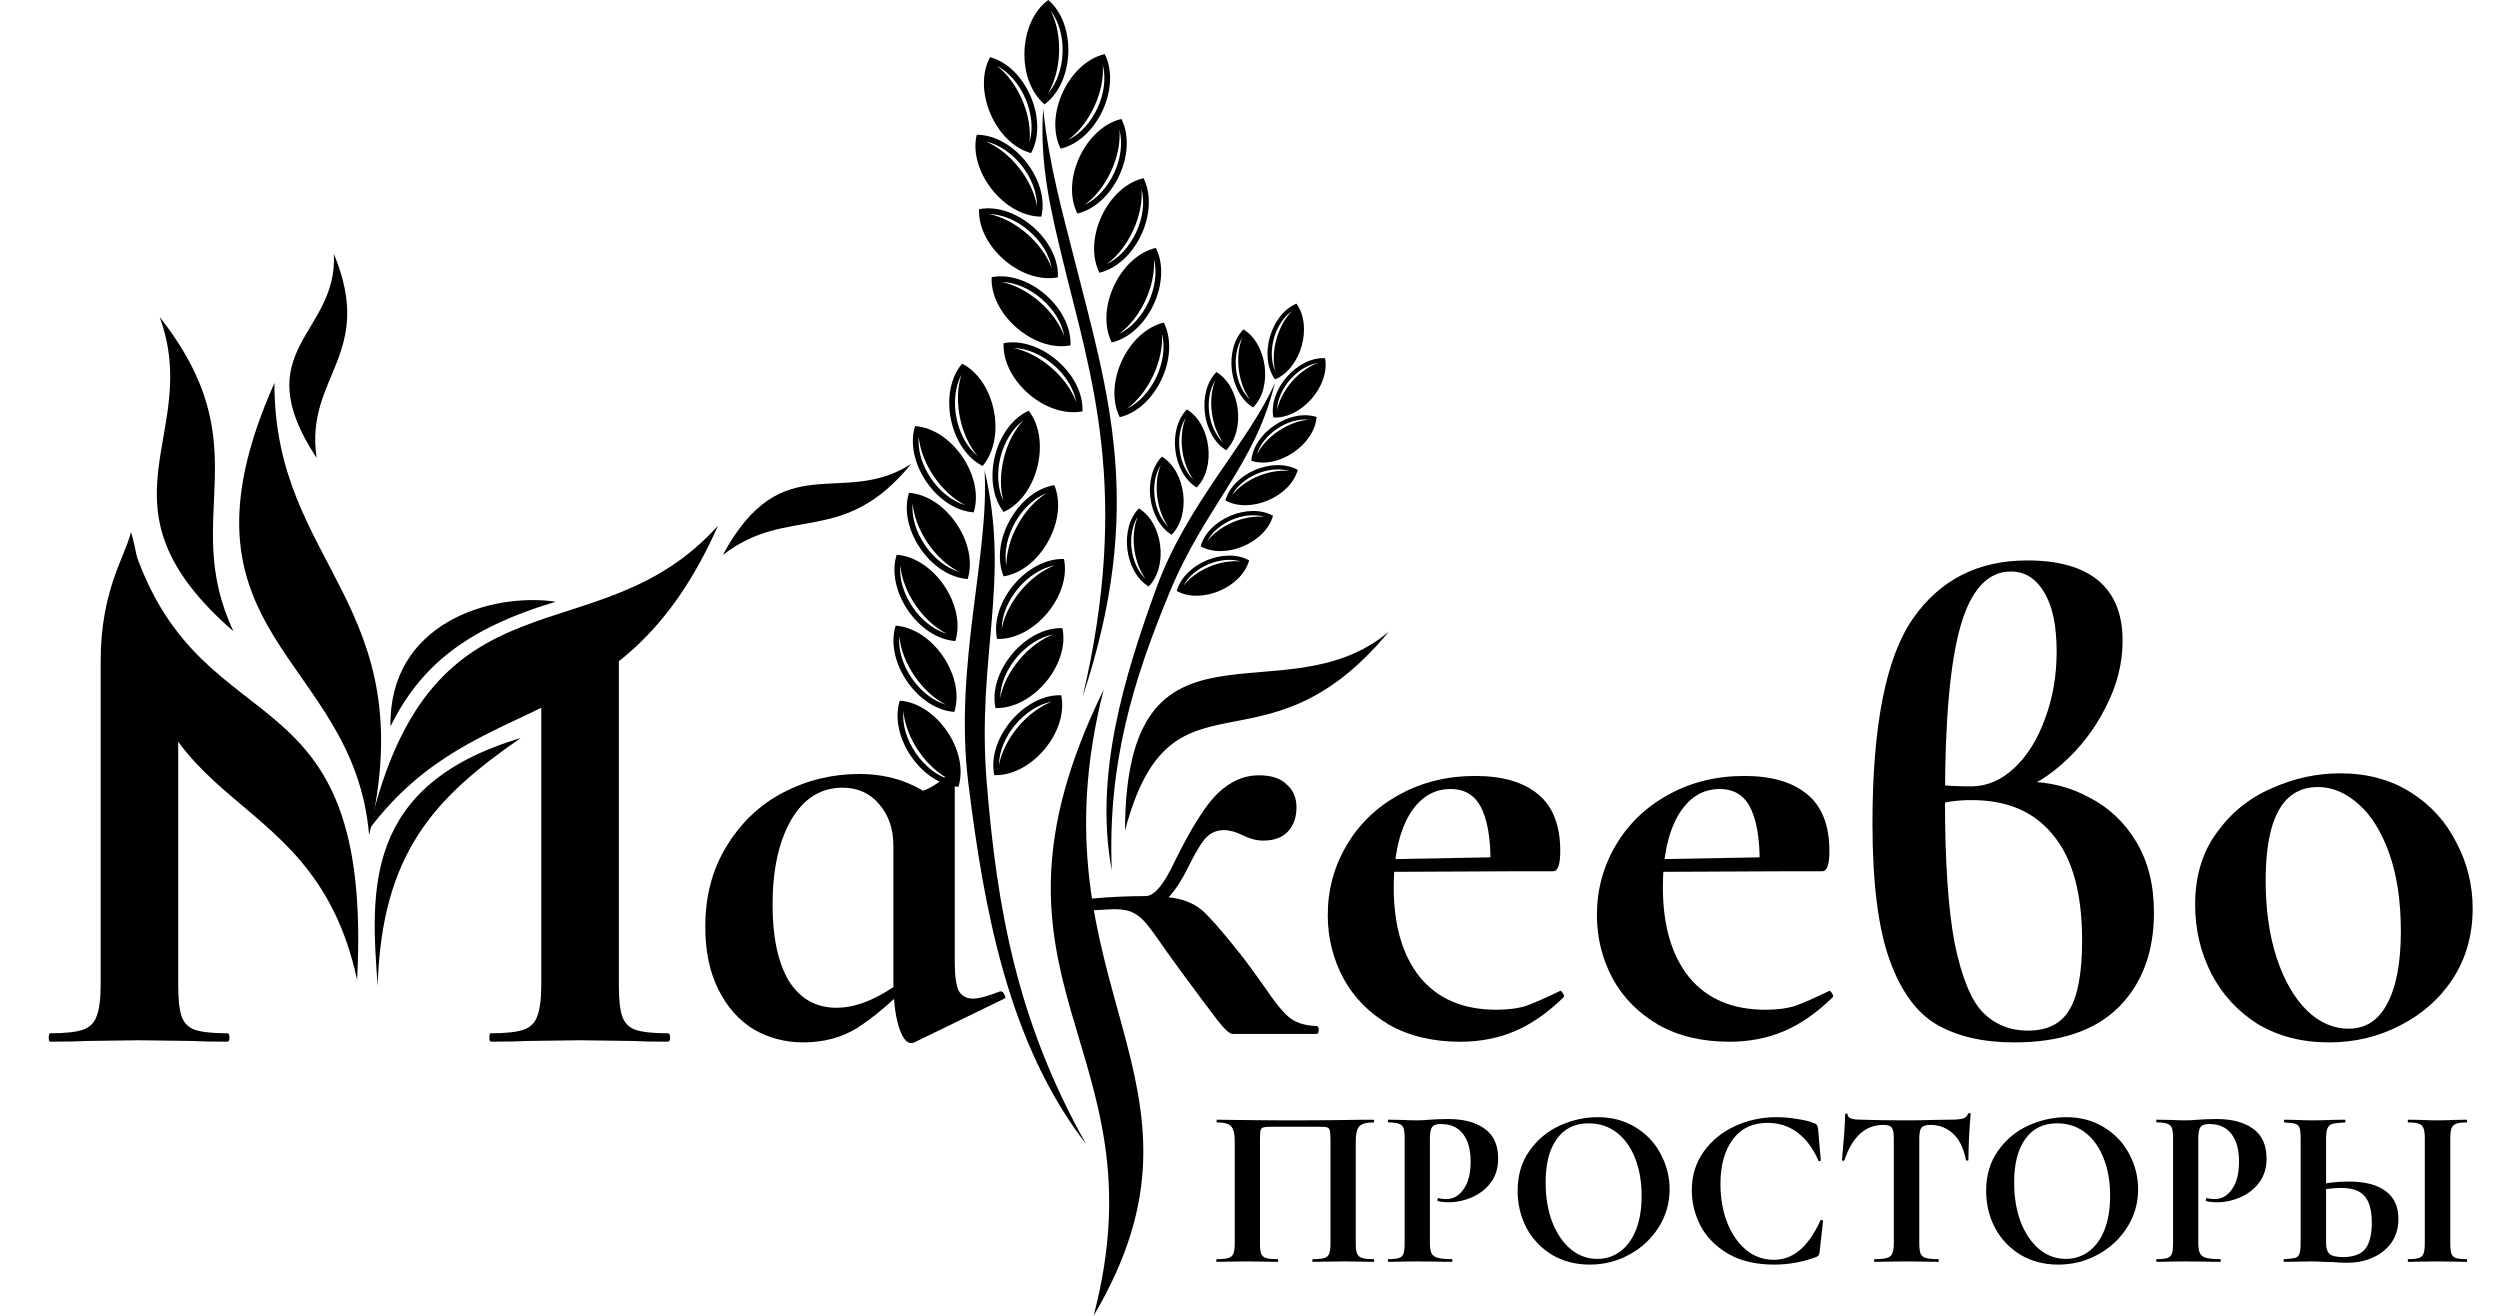
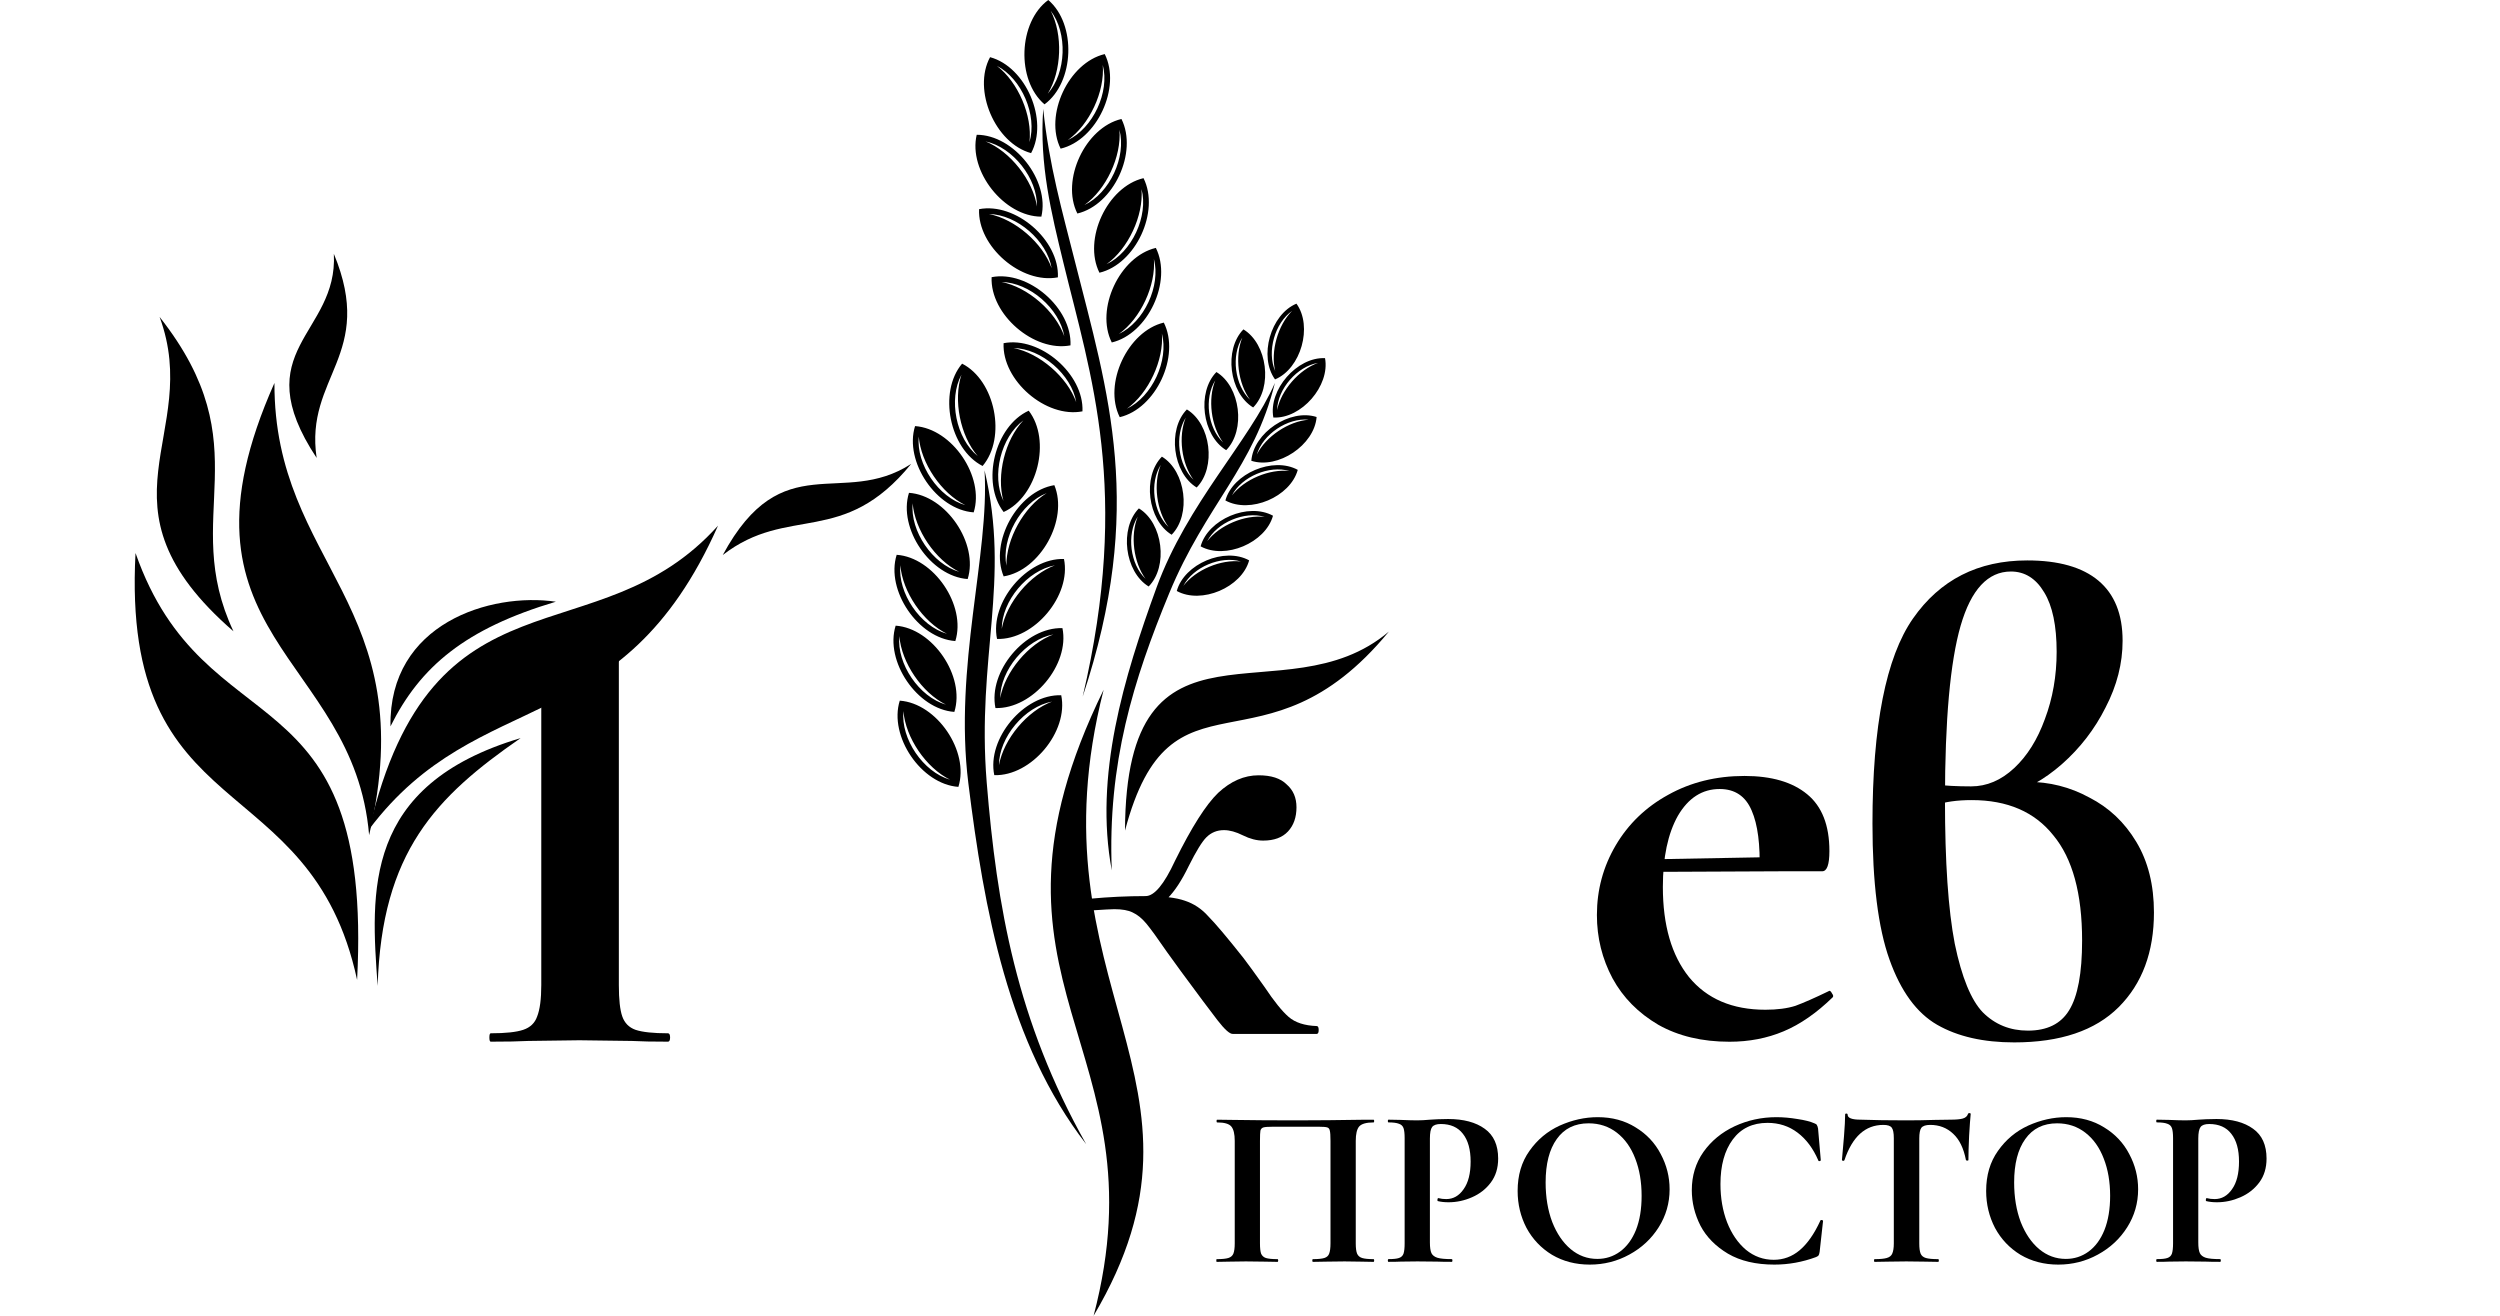
<svg xmlns="http://www.w3.org/2000/svg" width="76" height="40" viewBox="0 0 76 40" fill="none">
  <path fill-rule="evenodd" clip-rule="evenodd" d="M4.852 9.635C6.187 13.251 2.652 15.331 7.097 19.192C5.44 15.672 7.988 13.61 4.852 9.635Z" fill="black" />
  <path d="M18.813 29.947C18.813 30.386 18.848 30.704 18.918 30.902C18.988 31.101 19.122 31.235 19.318 31.306C19.529 31.377 19.858 31.412 20.307 31.412C20.349 31.412 20.371 31.454 20.371 31.539C20.371 31.624 20.349 31.667 20.307 31.667C19.844 31.667 19.48 31.66 19.213 31.645L17.613 31.624L16.055 31.645C15.775 31.66 15.396 31.667 14.919 31.667C14.891 31.667 14.877 31.624 14.877 31.539C14.877 31.454 14.891 31.412 14.919 31.412C15.368 31.412 15.698 31.377 15.908 31.306C16.119 31.235 16.259 31.101 16.329 30.902C16.413 30.69 16.455 30.371 16.455 29.947V20.115C16.455 19.69 16.473 19.365 16.389 19.167L17.284 18.827C17.284 18.912 17.256 18.827 17.284 18.827C17.284 18.835 18.588 18.445 19.234 18.416L20.307 18.395C20.349 18.395 20.185 18.464 20.185 18.549C20.185 18.634 20.042 18.65 20 18.65C19.565 18.65 19.55 18.692 19.339 18.777C19.129 18.862 18.988 19.011 18.918 19.223C18.848 19.421 18.813 19.733 18.813 20.157V29.947Z" fill="black" />
-   <path d="M5.418 29.947C5.418 30.385 5.453 30.704 5.523 30.902C5.593 31.1 5.727 31.235 5.923 31.306C6.134 31.376 6.463 31.412 6.912 31.412C6.955 31.412 6.976 31.454 6.976 31.539C6.976 31.624 6.955 31.667 6.912 31.667C6.449 31.667 6.084 31.66 5.818 31.645L4.218 31.624L2.66 31.645C2.38 31.66 2.001 31.667 1.524 31.667C1.496 31.667 1.482 31.624 1.482 31.539C1.482 31.454 1.496 31.412 1.524 31.412C1.973 31.412 2.303 31.376 2.513 31.306C2.724 31.235 2.864 31.1 2.934 30.902C3.018 30.69 3.06 30.371 3.06 29.947V20.115C3.06 17.932 3.797 16.944 3.982 16.173C4.321 17.284 4.321 18.827 4.599 19.321C4.599 19.321 5.418 19.733 5.418 20.157V29.947Z" fill="black" />
  <path fill-rule="evenodd" clip-rule="evenodd" d="M11.481 29.971C11.273 27.12 11.021 23.87 15.827 22.438C13.251 24.22 11.601 25.898 11.481 29.971ZM16.898 18.292C14.917 18.002 11.816 18.948 11.871 22.081C12.772 20.266 14.147 19.11 16.898 18.292ZM27.7 14.102C25.602 15.458 23.787 13.516 21.972 16.873C23.965 15.327 25.629 16.648 27.7 14.102ZM21.828 15.98C18.141 20.083 13.149 16.997 11.226 25.204C14.578 20.755 18.891 22.602 21.828 15.98Z" fill="black" />
  <path fill-rule="evenodd" clip-rule="evenodd" d="M10.149 7.716C10.28 10.173 7.438 10.615 9.626 13.921C9.256 11.448 11.425 10.793 10.149 7.716ZM4.12 16.812C6.23 22.845 11.358 20.213 10.856 29.789C9.445 23.238 3.671 25.223 4.12 16.812ZM11.221 25.388C10.761 19.894 4.916 19.345 8.343 11.642C8.326 17.21 12.882 18.337 11.221 25.388Z" fill="black" />
-   <path d="M71.349 38.388C71.229 38.388 71.089 38.381 70.927 38.368C70.868 38.368 70.771 38.365 70.637 38.361C70.503 38.351 70.386 38.347 70.284 38.347L69.842 38.354C69.745 38.358 69.611 38.361 69.441 38.361C69.427 38.361 69.42 38.347 69.42 38.319C69.42 38.291 69.427 38.278 69.441 38.278C69.597 38.269 69.706 38.257 69.766 38.243C69.83 38.225 69.874 38.185 69.897 38.126C69.925 38.061 69.939 37.953 69.939 37.8V34.599C69.939 34.447 69.927 34.34 69.904 34.281C69.881 34.221 69.837 34.181 69.773 34.163C69.713 34.145 69.604 34.131 69.448 34.122C69.438 34.122 69.434 34.108 69.434 34.08C69.434 34.052 69.438 34.039 69.448 34.039L69.793 34.045C69.987 34.055 70.162 34.059 70.319 34.059C70.471 34.059 70.662 34.055 70.893 34.045L71.287 34.039C71.296 34.039 71.301 34.052 71.301 34.08C71.301 34.108 71.296 34.122 71.287 34.122C71.107 34.131 70.983 34.145 70.914 34.163C70.844 34.181 70.794 34.223 70.761 34.288C70.729 34.352 70.713 34.46 70.713 34.612V37.8C70.713 37.939 70.745 38.043 70.81 38.112C70.879 38.181 71.017 38.215 71.225 38.215C71.543 38.215 71.769 38.133 71.903 37.967C72.036 37.796 72.103 37.531 72.103 37.171C72.103 36.802 72.032 36.535 71.889 36.369C71.75 36.199 71.511 36.113 71.169 36.113C70.957 36.113 70.697 36.143 70.388 36.203L70.347 36.044C70.692 35.961 71.045 35.919 71.405 35.919C71.893 35.919 72.267 36.016 72.525 36.21C72.783 36.399 72.912 36.68 72.912 37.054C72.912 37.321 72.845 37.556 72.712 37.759C72.578 37.957 72.391 38.112 72.151 38.222C71.916 38.333 71.649 38.388 71.349 38.388ZM74.489 37.8C74.489 37.943 74.5 38.047 74.523 38.112C74.546 38.176 74.59 38.22 74.655 38.243C74.724 38.266 74.832 38.278 74.98 38.278C74.994 38.278 75.001 38.291 75.001 38.319C75.001 38.347 74.994 38.361 74.98 38.361C74.828 38.361 74.708 38.358 74.62 38.354L74.095 38.347L73.583 38.354C73.491 38.358 73.366 38.361 73.21 38.361C73.2 38.361 73.196 38.347 73.196 38.319C73.196 38.291 73.2 38.278 73.21 38.278C73.357 38.278 73.465 38.266 73.535 38.243C73.604 38.22 73.65 38.176 73.673 38.112C73.701 38.043 73.714 37.939 73.714 37.8V34.599C73.714 34.46 73.701 34.359 73.673 34.294C73.65 34.23 73.604 34.186 73.535 34.163C73.465 34.135 73.357 34.122 73.21 34.122C73.2 34.122 73.196 34.108 73.196 34.08C73.196 34.052 73.2 34.039 73.21 34.039L73.583 34.045C73.795 34.055 73.966 34.059 74.095 34.059C74.238 34.059 74.415 34.055 74.627 34.045L74.98 34.039C74.994 34.039 75.001 34.052 75.001 34.08C75.001 34.108 74.994 34.122 74.98 34.122C74.837 34.122 74.731 34.135 74.662 34.163C74.593 34.191 74.546 34.239 74.523 34.308C74.5 34.373 74.489 34.474 74.489 34.612V37.8Z" fill="black" />
  <path d="M66.828 37.773C66.828 37.92 66.844 38.029 66.877 38.098C66.909 38.162 66.969 38.208 67.057 38.236C67.149 38.264 67.294 38.277 67.492 38.277C67.506 38.277 67.513 38.291 67.513 38.319C67.513 38.347 67.506 38.36 67.492 38.36C67.303 38.36 67.156 38.358 67.05 38.353L66.448 38.347L65.943 38.353C65.851 38.358 65.727 38.36 65.57 38.36C65.556 38.36 65.549 38.347 65.549 38.319C65.549 38.291 65.556 38.277 65.57 38.277C65.717 38.277 65.823 38.266 65.888 38.243C65.957 38.22 66.003 38.176 66.026 38.111C66.049 38.042 66.061 37.939 66.061 37.8V34.599C66.061 34.46 66.049 34.359 66.026 34.294C66.003 34.23 65.957 34.186 65.888 34.163C65.819 34.135 65.713 34.121 65.57 34.121C65.556 34.121 65.549 34.108 65.549 34.08C65.549 34.052 65.556 34.038 65.57 34.038L65.936 34.045C66.148 34.054 66.317 34.059 66.441 34.059C66.552 34.059 66.683 34.052 66.835 34.038C66.895 34.034 66.971 34.029 67.064 34.025C67.156 34.02 67.262 34.018 67.382 34.018C67.852 34.018 68.223 34.117 68.495 34.315C68.767 34.509 68.903 34.81 68.903 35.221C68.903 35.507 68.829 35.749 68.682 35.947C68.534 36.145 68.343 36.295 68.108 36.397C67.877 36.498 67.64 36.549 67.395 36.549C67.271 36.549 67.163 36.537 67.07 36.514C67.061 36.514 67.057 36.502 67.057 36.479C67.057 36.466 67.059 36.452 67.064 36.438C67.073 36.424 67.082 36.419 67.091 36.424C67.16 36.443 67.239 36.452 67.326 36.452C67.538 36.452 67.714 36.353 67.852 36.154C67.995 35.956 68.066 35.675 68.066 35.311C68.066 34.947 67.988 34.665 67.831 34.467C67.679 34.269 67.455 34.17 67.16 34.17C67.031 34.17 66.944 34.2 66.898 34.26C66.852 34.319 66.828 34.437 66.828 34.612V37.773Z" fill="black" />
  <path d="M62.571 38.444C62.143 38.444 61.76 38.344 61.423 38.146C61.091 37.943 60.833 37.671 60.649 37.33C60.469 36.984 60.379 36.609 60.379 36.203C60.379 35.728 60.499 35.322 60.739 34.986C60.978 34.645 61.285 34.389 61.658 34.218C62.036 34.048 62.422 33.962 62.813 33.962C63.251 33.962 63.636 34.066 63.968 34.274C64.3 34.476 64.554 34.746 64.729 35.083C64.909 35.419 64.999 35.776 64.999 36.155C64.999 36.574 64.888 36.959 64.667 37.309C64.445 37.66 64.148 37.936 63.775 38.139C63.406 38.342 63.005 38.444 62.571 38.444ZM62.8 38.271C63.058 38.271 63.288 38.197 63.491 38.049C63.699 37.897 63.86 37.678 63.975 37.392C64.09 37.102 64.148 36.756 64.148 36.355C64.148 35.931 64.084 35.553 63.954 35.221C63.825 34.884 63.639 34.622 63.394 34.433C63.15 34.244 62.864 34.149 62.537 34.149C62.117 34.149 61.794 34.308 61.569 34.626C61.343 34.94 61.23 35.38 61.23 35.947C61.23 36.394 61.297 36.795 61.43 37.15C61.569 37.501 61.755 37.775 61.99 37.973C62.23 38.172 62.5 38.271 62.8 38.271Z" fill="black" />
  <path d="M57.254 34.197C56.705 34.197 56.311 34.555 56.071 35.269C56.066 35.283 56.053 35.29 56.029 35.29C56.006 35.285 55.995 35.276 55.995 35.263C56.013 35.078 56.034 34.841 56.057 34.55C56.08 34.255 56.092 34.034 56.092 33.886C56.092 33.863 56.103 33.852 56.126 33.852C56.154 33.852 56.168 33.863 56.168 33.886C56.168 33.988 56.299 34.038 56.562 34.038C56.958 34.052 57.422 34.059 57.952 34.059C58.224 34.059 58.512 34.055 58.816 34.045L59.287 34.038C59.462 34.038 59.589 34.027 59.667 34.004C59.75 33.981 59.803 33.935 59.826 33.866C59.831 33.847 59.844 33.838 59.867 33.838C59.895 33.838 59.909 33.847 59.909 33.866C59.895 34.004 59.879 34.225 59.861 34.529C59.847 34.834 59.84 35.078 59.84 35.263C59.84 35.276 59.828 35.283 59.805 35.283C59.782 35.283 59.768 35.276 59.764 35.263C59.695 34.907 59.566 34.642 59.377 34.467C59.188 34.287 58.955 34.197 58.678 34.197C58.544 34.197 58.454 34.227 58.408 34.287C58.367 34.343 58.346 34.451 58.346 34.612V37.8C58.346 37.943 58.36 38.047 58.388 38.112C58.415 38.176 58.468 38.22 58.547 38.243C58.625 38.266 58.749 38.278 58.92 38.278C58.934 38.278 58.941 38.291 58.941 38.319C58.941 38.347 58.934 38.361 58.92 38.361C58.754 38.361 58.623 38.358 58.526 38.354L57.952 38.347L57.392 38.354C57.295 38.358 57.161 38.361 56.991 38.361C56.977 38.361 56.97 38.347 56.97 38.319C56.97 38.291 56.977 38.278 56.991 38.278C57.157 38.278 57.279 38.266 57.357 38.243C57.44 38.22 57.495 38.176 57.523 38.112C57.555 38.042 57.572 37.939 57.572 37.8V34.599C57.572 34.442 57.551 34.336 57.509 34.281C57.468 34.225 57.383 34.197 57.254 34.197Z" fill="black" />
  <path d="M54.003 33.962C54.206 33.962 54.418 33.981 54.64 34.018C54.861 34.05 55.034 34.094 55.158 34.149C55.2 34.163 55.225 34.181 55.234 34.204C55.248 34.223 55.26 34.258 55.269 34.308L55.352 35.269C55.352 35.283 55.34 35.292 55.317 35.297C55.294 35.302 55.28 35.295 55.276 35.276C55.119 34.912 54.909 34.631 54.647 34.433C54.384 34.234 54.08 34.135 53.734 34.135C53.277 34.135 52.925 34.304 52.676 34.64C52.427 34.977 52.302 35.428 52.302 35.995C52.302 36.42 52.369 36.807 52.503 37.157C52.641 37.508 52.832 37.787 53.077 37.994C53.326 38.197 53.607 38.298 53.92 38.298C54.215 38.298 54.478 38.202 54.709 38.008C54.944 37.81 55.154 37.51 55.338 37.109C55.343 37.09 55.356 37.084 55.38 37.088C55.407 37.093 55.421 37.102 55.421 37.116L55.317 38.056C55.308 38.112 55.297 38.148 55.283 38.167C55.273 38.181 55.248 38.197 55.207 38.215C54.796 38.367 54.374 38.444 53.941 38.444C53.379 38.444 52.908 38.333 52.53 38.112C52.152 37.886 51.873 37.602 51.694 37.261C51.519 36.915 51.431 36.556 51.431 36.182C51.431 35.744 51.548 35.357 51.784 35.02C52.023 34.684 52.339 34.423 52.731 34.239C53.127 34.055 53.552 33.962 54.003 33.962Z" fill="black" />
  <path d="M48.329 38.444C47.9 38.444 47.517 38.344 47.181 38.146C46.849 37.943 46.591 37.671 46.406 37.33C46.226 36.984 46.136 36.609 46.136 36.203C46.136 35.728 46.256 35.322 46.496 34.986C46.736 34.645 47.042 34.389 47.416 34.218C47.794 34.048 48.179 33.962 48.571 33.962C49.009 33.962 49.394 34.066 49.725 34.274C50.057 34.476 50.311 34.746 50.486 35.083C50.666 35.419 50.756 35.776 50.756 36.155C50.756 36.574 50.645 36.959 50.424 37.309C50.203 37.66 49.905 37.936 49.532 38.139C49.163 38.342 48.762 38.444 48.329 38.444ZM48.557 38.271C48.815 38.271 49.045 38.197 49.248 38.049C49.456 37.897 49.617 37.678 49.733 37.392C49.848 37.102 49.905 36.756 49.905 36.355C49.905 35.931 49.841 35.553 49.712 35.221C49.583 34.884 49.396 34.622 49.152 34.433C48.907 34.244 48.621 34.149 48.294 34.149C47.874 34.149 47.552 34.308 47.326 34.626C47.1 34.94 46.987 35.38 46.987 35.947C46.987 36.394 47.054 36.795 47.188 37.15C47.326 37.501 47.513 37.775 47.748 37.973C47.987 38.172 48.257 38.271 48.557 38.271Z" fill="black" />
  <path d="M43.469 37.773C43.469 37.92 43.485 38.029 43.517 38.098C43.55 38.162 43.61 38.208 43.697 38.236C43.789 38.264 43.935 38.277 44.133 38.277C44.147 38.277 44.154 38.291 44.154 38.319C44.154 38.347 44.147 38.36 44.133 38.36C43.944 38.36 43.796 38.358 43.69 38.353L43.089 38.347L42.584 38.353C42.492 38.358 42.367 38.36 42.21 38.36C42.197 38.36 42.19 38.347 42.19 38.319C42.19 38.291 42.197 38.277 42.21 38.277C42.358 38.277 42.464 38.266 42.529 38.243C42.598 38.22 42.644 38.176 42.667 38.111C42.69 38.042 42.701 37.939 42.701 37.8V34.599C42.701 34.46 42.69 34.359 42.667 34.294C42.644 34.23 42.598 34.186 42.529 34.163C42.459 34.135 42.353 34.121 42.21 34.121C42.197 34.121 42.19 34.108 42.19 34.08C42.19 34.052 42.197 34.038 42.21 34.038L42.577 34.045C42.789 34.054 42.957 34.059 43.082 34.059C43.192 34.059 43.324 34.052 43.476 34.038C43.536 34.034 43.612 34.029 43.704 34.025C43.796 34.02 43.902 34.018 44.022 34.018C44.492 34.018 44.864 34.117 45.136 34.315C45.408 34.509 45.544 34.81 45.544 35.221C45.544 35.507 45.47 35.749 45.322 35.947C45.175 36.145 44.983 36.295 44.748 36.397C44.518 36.498 44.28 36.549 44.036 36.549C43.912 36.549 43.803 36.537 43.711 36.514C43.702 36.514 43.697 36.502 43.697 36.479C43.697 36.466 43.7 36.452 43.704 36.438C43.713 36.424 43.723 36.419 43.732 36.424C43.801 36.443 43.879 36.452 43.967 36.452C44.179 36.452 44.354 36.353 44.492 36.154C44.635 35.956 44.707 35.675 44.707 35.311C44.707 34.947 44.629 34.665 44.472 34.467C44.32 34.269 44.096 34.17 43.801 34.17C43.672 34.17 43.584 34.2 43.538 34.26C43.492 34.319 43.469 34.437 43.469 34.612V37.773Z" fill="black" />
  <path d="M41.754 38.278C41.768 38.278 41.775 38.291 41.775 38.319C41.775 38.347 41.768 38.361 41.754 38.361C41.597 38.361 41.473 38.358 41.381 38.354L40.876 38.347L40.302 38.354C40.205 38.358 40.076 38.361 39.915 38.361C39.901 38.361 39.894 38.347 39.894 38.319C39.894 38.291 39.901 38.278 39.915 38.278C40.071 38.278 40.187 38.266 40.26 38.243C40.334 38.22 40.383 38.176 40.406 38.112C40.433 38.043 40.447 37.939 40.447 37.8V34.682C40.447 34.525 40.44 34.421 40.426 34.37C40.417 34.32 40.392 34.288 40.35 34.274C40.309 34.26 40.226 34.253 40.101 34.253H38.684C38.545 34.253 38.453 34.26 38.407 34.274C38.361 34.288 38.331 34.32 38.317 34.37C38.308 34.421 38.303 34.525 38.303 34.682V37.8C38.303 37.943 38.315 38.047 38.338 38.112C38.366 38.176 38.414 38.22 38.483 38.243C38.557 38.266 38.675 38.278 38.836 38.278C38.85 38.278 38.857 38.291 38.857 38.319C38.857 38.347 38.85 38.361 38.836 38.361C38.675 38.361 38.545 38.358 38.449 38.354L37.875 38.347L37.363 38.354C37.271 38.358 37.146 38.361 36.989 38.361C36.98 38.361 36.976 38.347 36.976 38.319C36.976 38.291 36.98 38.278 36.989 38.278C37.151 38.278 37.268 38.266 37.342 38.243C37.416 38.22 37.467 38.176 37.494 38.112C37.522 38.043 37.536 37.939 37.536 37.8V34.682C37.536 34.474 37.501 34.329 37.432 34.246C37.363 34.163 37.22 34.122 37.003 34.122C36.989 34.122 36.983 34.108 36.983 34.08C36.983 34.052 36.989 34.039 37.003 34.039C37.16 34.039 37.312 34.041 37.46 34.045C38.077 34.055 38.725 34.059 39.403 34.059C40.016 34.059 40.724 34.052 41.526 34.039H41.754C41.768 34.039 41.775 34.052 41.775 34.08C41.775 34.108 41.768 34.122 41.754 34.122C41.537 34.122 41.392 34.163 41.318 34.246C41.249 34.329 41.215 34.474 41.215 34.682V37.8C41.215 37.939 41.228 38.043 41.256 38.112C41.284 38.176 41.335 38.22 41.408 38.243C41.482 38.266 41.597 38.278 41.754 38.278Z" fill="black" />
-   <path d="M70.802 31.689C69.981 31.689 69.26 31.503 68.638 31.133C68.029 30.749 67.559 30.239 67.228 29.604C66.897 28.956 66.732 28.254 66.732 27.5C66.732 26.639 66.95 25.911 67.387 25.316C67.824 24.707 68.379 24.257 69.055 23.966C69.73 23.661 70.424 23.509 71.139 23.509C71.96 23.509 72.674 23.701 73.283 24.085C73.892 24.469 74.355 24.978 74.673 25.613C75.004 26.236 75.169 26.904 75.169 27.619C75.169 28.413 74.971 29.121 74.574 29.743C74.177 30.352 73.641 30.828 72.966 31.172C72.304 31.517 71.582 31.689 70.802 31.689ZM71.397 31.272C71.913 31.272 72.304 31.02 72.569 30.517C72.847 30.001 72.986 29.267 72.986 28.314C72.986 27.387 72.866 26.593 72.628 25.931C72.39 25.269 72.079 24.773 71.695 24.442C71.311 24.098 70.901 23.926 70.464 23.926C69.405 23.926 68.876 24.872 68.876 26.765C68.876 27.652 68.988 28.439 69.213 29.128C69.438 29.803 69.743 30.332 70.127 30.716C70.51 31.086 70.934 31.272 71.397 31.272Z" fill="black" />
  <path d="M61.628 23.767C62.303 23.767 62.932 23.926 63.514 24.244C64.11 24.548 64.587 24.998 64.944 25.594C65.301 26.189 65.48 26.904 65.48 27.738C65.48 28.942 65.123 29.902 64.408 30.617C63.693 31.331 62.634 31.689 61.231 31.689C60.292 31.689 59.511 31.51 58.889 31.153C58.267 30.795 57.783 30.134 57.439 29.167C57.095 28.201 56.923 26.825 56.923 25.038C56.923 22.06 57.333 19.982 58.154 18.804C58.975 17.626 60.133 17.037 61.628 17.037C62.581 17.037 63.303 17.242 63.792 17.652C64.282 18.063 64.527 18.672 64.527 19.479C64.527 20.167 64.355 20.842 64.011 21.504C63.68 22.166 63.236 22.741 62.681 23.231C62.138 23.708 61.562 24.025 60.953 24.184L61.628 23.767ZM61.648 31.331C62.231 31.331 62.648 31.126 62.899 30.716C63.164 30.292 63.296 29.584 63.296 28.592C63.296 27.162 63.005 26.097 62.422 25.395C61.853 24.68 61.026 24.323 59.941 24.323C59.491 24.323 59.12 24.376 58.829 24.482V23.847C59.12 23.886 59.484 23.906 59.921 23.906C60.397 23.906 60.834 23.721 61.231 23.35C61.628 22.98 61.939 22.483 62.164 21.861C62.403 21.226 62.522 20.544 62.522 19.816C62.522 19.022 62.396 18.42 62.145 18.01C61.893 17.586 61.556 17.374 61.132 17.374C60.431 17.374 59.921 17.924 59.603 19.022C59.286 20.121 59.127 21.888 59.127 24.323C59.127 26.203 59.226 27.659 59.425 28.691C59.636 29.71 59.921 30.405 60.278 30.776C60.649 31.146 61.106 31.331 61.648 31.331Z" fill="black" />
  <path d="M52.576 31.669C51.742 31.669 51.021 31.497 50.412 31.153C49.803 30.795 49.34 30.326 49.022 29.743C48.705 29.148 48.546 28.506 48.546 27.817C48.546 27.05 48.738 26.342 49.121 25.693C49.505 25.044 50.035 24.535 50.71 24.164C51.398 23.78 52.172 23.589 53.032 23.589C53.853 23.589 54.489 23.774 54.938 24.145C55.389 24.515 55.614 25.091 55.614 25.872C55.614 26.282 55.541 26.487 55.395 26.487H53.489C53.516 25.68 53.436 25.064 53.251 24.641C53.066 24.204 52.741 23.986 52.278 23.986C51.749 23.986 51.325 24.257 51.008 24.8C50.703 25.342 50.551 26.064 50.551 26.964C50.551 28.128 50.816 29.042 51.345 29.703C51.888 30.365 52.662 30.696 53.668 30.696C54.025 30.696 54.33 30.657 54.581 30.577C54.833 30.484 55.163 30.339 55.574 30.14L55.614 30.12C55.64 30.12 55.666 30.147 55.693 30.2C55.733 30.253 55.739 30.293 55.713 30.319C55.223 30.795 54.727 31.14 54.224 31.351C53.721 31.563 53.172 31.669 52.576 31.669ZM49.836 26.13L54.184 26.05V26.487L49.856 26.507L49.836 26.13Z" fill="black" />
-   <path d="M44.394 31.669C43.56 31.669 42.839 31.497 42.23 31.153C41.621 30.795 41.158 30.326 40.84 29.743C40.523 29.148 40.364 28.506 40.364 27.817C40.364 27.05 40.556 26.342 40.94 25.693C41.323 25.044 41.853 24.535 42.528 24.164C43.216 23.78 43.99 23.589 44.851 23.589C45.671 23.589 46.307 23.774 46.757 24.145C47.207 24.515 47.432 25.091 47.432 25.872C47.432 26.282 47.359 26.487 47.213 26.487H45.307C45.334 25.68 45.254 25.064 45.069 24.641C44.884 24.204 44.559 23.986 44.096 23.986C43.567 23.986 43.143 24.257 42.826 24.8C42.521 25.342 42.369 26.064 42.369 26.964C42.369 28.128 42.634 29.042 43.163 29.703C43.706 30.365 44.48 30.696 45.486 30.696C45.843 30.696 46.148 30.657 46.399 30.577C46.651 30.484 46.982 30.339 47.392 30.14L47.432 30.12C47.458 30.12 47.484 30.147 47.511 30.2C47.551 30.253 47.557 30.293 47.531 30.319C47.041 30.795 46.545 31.14 46.042 31.351C45.539 31.563 44.99 31.669 44.394 31.669ZM41.654 26.13L46.002 26.05V26.487L41.674 26.507L41.654 26.13Z" fill="black" />
  <path d="M37.666 31.431C37.639 31.431 37.58 31.431 37.487 31.431C37.394 31.444 37.236 31.305 37.011 31.014C36.786 30.723 36.415 30.226 35.899 29.525L35.482 28.949C35.191 28.525 34.979 28.234 34.847 28.075C34.714 27.916 34.575 27.804 34.43 27.738C34.297 27.672 34.112 27.639 33.874 27.639C33.794 27.639 33.556 27.652 33.159 27.678L33.139 27.321C33.708 27.268 34.271 27.241 34.827 27.241C35.356 27.241 35.753 27.288 36.018 27.381C36.296 27.473 36.534 27.632 36.733 27.857C36.944 28.069 37.302 28.492 37.805 29.128C37.937 29.3 38.149 29.591 38.44 30.001C38.731 30.438 38.976 30.742 39.175 30.914C39.373 31.086 39.658 31.179 40.028 31.192C40.068 31.192 40.088 31.232 40.088 31.311C40.088 31.391 40.068 31.431 40.028 31.431H37.666ZM34.827 27.241C35.091 27.241 35.389 26.884 35.72 26.169C36.223 25.15 36.66 24.462 37.03 24.105C37.414 23.747 37.825 23.569 38.261 23.569C38.645 23.569 38.93 23.661 39.115 23.847C39.314 24.019 39.413 24.25 39.413 24.541C39.413 24.846 39.327 25.091 39.155 25.276C38.983 25.461 38.731 25.554 38.4 25.554C38.202 25.554 37.997 25.501 37.785 25.395C37.573 25.289 37.381 25.236 37.209 25.236C36.997 25.236 36.819 25.309 36.673 25.455C36.541 25.587 36.362 25.878 36.137 26.328C35.714 27.202 35.277 27.639 34.827 27.639V27.241Z" fill="black" />
-   <path d="M24.419 31.689C23.876 31.689 23.373 31.556 22.91 31.292C22.46 31.014 22.103 30.61 21.838 30.081C21.573 29.551 21.441 28.916 21.441 28.175C21.441 27.235 21.659 26.414 22.096 25.713C22.533 24.998 23.109 24.455 23.823 24.085C24.538 23.714 25.306 23.529 26.126 23.529C27.093 23.529 27.92 23.833 28.608 24.442L27.159 25.713C27.159 25.197 27.013 24.773 26.722 24.442C26.444 24.111 26.073 23.946 25.61 23.946C24.948 23.946 24.426 24.277 24.042 24.939C23.671 25.6 23.486 26.454 23.486 27.5C23.486 28.492 23.651 29.267 23.982 29.822C24.326 30.365 24.809 30.636 25.431 30.636C26.053 30.636 26.742 30.345 27.496 29.763L27.655 29.902C27.099 30.471 26.576 30.914 26.087 31.232C25.61 31.536 25.054 31.689 24.419 31.689ZM27.695 31.709C27.549 31.709 27.423 31.536 27.317 31.192C27.212 30.848 27.159 30.385 27.159 29.803V24.303C27.596 24.197 27.926 24.098 28.151 24.005C28.39 23.899 28.615 23.741 28.826 23.529C28.84 23.516 28.86 23.509 28.886 23.509C28.912 23.509 28.939 23.522 28.965 23.549C29.005 23.562 29.025 23.582 29.025 23.608V29.267C29.025 29.664 29.065 29.948 29.144 30.12C29.237 30.279 29.382 30.358 29.581 30.358C29.753 30.358 30.024 30.286 30.395 30.14H30.434C30.474 30.14 30.507 30.173 30.534 30.239C30.573 30.305 30.573 30.345 30.534 30.358L27.794 31.689C27.768 31.702 27.735 31.709 27.695 31.709Z" fill="black" />
  <path fill-rule="evenodd" clip-rule="evenodd" d="M42.222 19.2C39.029 21.914 34.224 18.143 34.2 25.25C35.602 19.951 38.397 23.84 42.222 19.2ZM29.93 14.297C30.733 17.7 29.684 19.945 29.996 23.788C30.305 27.557 30.899 31.021 33.02 34.783C30.65 31.719 29.914 27.648 29.438 23.813C28.994 20.227 30.085 16.875 29.93 14.297ZM32.261 21.135C32.491 22.244 31.356 23.599 30.226 23.565C29.995 22.455 31.13 21.101 32.261 21.135ZM31.985 21.328C31.15 21.481 30.372 22.41 30.368 23.261C30.515 22.461 31.226 21.611 31.985 21.328ZM32.298 19.095C32.527 20.204 31.393 21.558 30.262 21.525C30.033 20.416 31.166 19.061 32.298 19.095ZM32.023 19.287C31.187 19.44 30.408 20.37 30.406 21.221C30.552 20.421 31.262 19.572 32.023 19.287ZM32.345 16.993C32.574 18.102 31.441 19.458 30.31 19.424C30.08 18.315 31.214 16.959 32.345 16.993ZM32.07 17.186C31.234 17.339 30.455 18.268 30.453 19.119C30.599 18.32 31.309 17.47 32.07 17.186ZM32.052 14.749C32.486 15.796 31.629 17.341 30.511 17.522C30.078 16.476 30.934 14.931 32.052 14.749ZM31.819 14.991C31.027 15.3 30.438 16.36 30.594 17.197C30.587 16.383 31.124 15.414 31.819 14.991ZM31.273 12.485C31.965 13.382 31.541 15.098 30.511 15.565C29.818 14.668 30.242 12.953 31.273 12.485ZM31.111 12.78C30.427 13.284 30.136 14.462 30.505 15.228C30.285 14.446 30.552 13.37 31.111 12.78ZM27.353 21.3C28.48 21.379 29.475 22.84 29.135 23.921C28.006 23.842 27.013 22.381 27.353 21.3ZM27.464 21.617C27.382 22.464 28.065 23.468 28.881 23.702C28.153 23.343 27.529 22.427 27.464 21.617ZM27.228 19.02C28.356 19.099 29.351 20.561 29.012 21.642C27.883 21.563 26.889 20.1 27.228 19.02ZM27.34 19.337C27.259 20.183 27.941 21.187 28.757 21.421C28.029 21.063 27.406 20.147 27.34 19.337ZM27.259 16.866C28.387 16.945 29.382 18.405 29.042 19.488C27.914 19.408 26.919 17.947 27.259 16.866ZM27.37 17.183C27.29 18.029 27.971 19.034 28.788 19.267C28.059 18.909 27.436 17.993 27.37 17.183ZM27.633 14.982C28.761 15.061 29.755 16.523 29.417 17.603C28.289 17.524 27.294 16.063 27.633 14.982ZM27.745 15.3C27.664 16.145 28.347 17.149 29.161 17.384C28.434 17.025 27.811 16.11 27.745 15.3ZM27.818 12.953C28.947 13.033 29.939 14.495 29.6 15.576C28.472 15.497 27.479 14.035 27.818 12.953ZM27.93 13.271C27.849 14.119 28.531 15.121 29.347 15.357C28.619 14.998 27.996 14.082 27.93 13.271ZM29.248 11.055C30.257 11.569 30.603 13.303 29.871 14.166C28.862 13.653 28.515 11.918 29.248 11.055ZM29.228 11.391C28.825 12.139 29.063 13.33 29.722 13.864C29.191 13.251 28.974 12.163 29.228 11.391ZM38.757 11.642C38.128 14.203 36.653 15.349 35.543 18.037C34.456 20.672 33.666 23.202 33.798 26.459C33.259 23.584 34.163 20.599 35.159 17.861C36.092 15.3 37.977 13.427 38.757 11.642ZM37.974 17.035C37.748 17.858 36.521 18.378 35.774 17.966C36 17.141 37.227 16.622 37.974 17.035ZM37.724 17.07C37.111 16.884 36.269 17.241 35.974 17.81C36.347 17.323 37.115 16.998 37.724 17.07ZM38.699 15.678C38.472 16.502 37.246 17.021 36.499 16.609C36.725 15.785 37.951 15.267 38.699 15.678ZM38.448 15.714C37.834 15.528 36.994 15.884 36.699 16.453C37.071 15.967 37.84 15.642 38.448 15.714ZM39.452 14.284C39.225 15.108 37.999 15.626 37.252 15.214C37.478 14.391 38.704 13.872 39.452 14.284ZM39.201 14.32C38.588 14.134 37.746 14.49 37.452 15.059C37.824 14.573 38.593 14.248 39.201 14.32ZM40.025 12.677C39.958 13.529 38.852 14.271 38.04 14.008C38.107 13.155 39.214 12.414 40.025 12.677ZM39.786 12.76C39.148 12.693 38.389 13.201 38.208 13.817C38.482 13.269 39.175 12.804 39.786 12.76ZM40.281 10.888C40.437 11.728 39.563 12.735 38.71 12.693C38.554 11.853 39.428 10.847 40.281 10.888ZM40.07 11.032C39.437 11.133 38.838 11.824 38.823 12.466C38.945 11.865 39.493 11.234 40.07 11.032ZM34.622 15.455C35.353 15.897 35.519 17.221 34.919 17.829C34.189 17.386 34.024 16.063 34.622 15.455ZM34.588 15.706C34.243 16.247 34.356 17.156 34.824 17.594C34.459 17.103 34.354 16.272 34.588 15.706ZM35.322 13.882C36.051 14.323 36.218 15.647 35.618 16.256C34.889 15.813 34.722 14.491 35.322 13.882ZM35.288 14.132C34.943 14.673 35.056 15.581 35.524 16.02C35.158 15.529 35.054 14.7 35.288 14.132ZM36.081 12.447C36.812 12.888 36.977 14.211 36.379 14.82C35.649 14.378 35.483 13.055 36.081 12.447ZM36.047 12.697C35.702 13.238 35.816 14.146 36.283 14.585C35.917 14.094 35.814 13.263 36.047 12.697ZM36.979 11.31C37.71 11.752 37.875 13.076 37.276 13.685C36.545 13.243 36.38 11.919 36.979 11.31ZM36.945 11.563C36.601 12.103 36.714 13.011 37.182 13.449C36.816 12.957 36.712 12.128 36.945 11.563ZM37.8 10.013C38.529 10.456 38.696 11.777 38.096 12.387C37.366 11.945 37.201 10.622 37.8 10.013ZM37.766 10.264C37.421 10.805 37.534 11.713 38.002 12.152C37.636 11.661 37.532 10.831 37.766 10.264ZM39.412 9.231C39.913 9.923 39.549 11.207 38.761 11.534C38.261 10.842 38.624 9.559 39.412 9.231ZM39.282 9.45C38.755 9.812 38.506 10.693 38.766 11.28C38.62 10.685 38.846 9.88 39.282 9.45ZM31.714 3.311C31.593 5.004 31.962 6.477 32.327 7.984C33.154 11.393 34.386 14.92 32.913 21.178C34.83 15.419 33.693 11.965 32.664 7.893C32.307 6.481 31.884 4.993 31.714 3.311ZM30.509 10.433C30.459 11.565 31.796 12.721 32.907 12.505C32.956 11.373 31.619 10.218 30.509 10.433ZM30.811 10.58C31.66 10.596 32.578 11.389 32.717 12.227C32.444 11.462 31.607 10.737 30.811 10.58ZM30.145 8.426C30.096 9.558 31.434 10.713 32.543 10.499C32.592 9.365 31.257 8.21 30.145 8.426ZM30.449 8.573C31.296 8.588 32.213 9.381 32.354 10.221C32.081 9.455 31.243 8.73 30.449 8.573ZM29.764 6.359C29.714 7.491 31.05 8.646 32.16 8.431C32.21 7.299 30.873 6.144 29.764 6.359ZM30.065 6.506C30.914 6.522 31.831 7.315 31.97 8.153C31.699 7.387 30.861 6.664 30.065 6.506ZM29.692 4.097C29.43 5.2 30.526 6.587 31.657 6.586C31.919 5.483 30.825 4.097 29.692 4.097ZM29.961 4.299C30.792 4.475 31.544 5.428 31.523 6.278C31.399 5.475 30.713 4.605 29.961 4.299ZM30.098 1.738C29.558 2.733 30.253 4.359 31.345 4.655C31.885 3.659 31.191 2.032 30.098 1.738ZM30.305 2.002C31.061 2.39 31.538 3.505 31.296 4.321C31.387 3.513 30.95 2.494 30.305 2.002ZM35.38 9.807C34.28 10.067 33.533 11.669 34.04 12.682C35.142 12.422 35.889 10.82 35.38 9.807ZM35.322 10.139C35.536 10.962 35.024 12.061 34.257 12.424C34.918 11.952 35.385 10.948 35.322 10.139ZM35.138 7.536C34.036 7.796 33.289 9.399 33.798 10.411C34.898 10.152 35.645 8.549 35.138 7.536ZM35.078 7.868C35.293 8.691 34.781 9.79 34.013 10.153C34.675 9.683 35.143 8.678 35.078 7.868ZM34.763 5.416C33.661 5.675 32.915 7.278 33.423 8.291C34.523 8.03 35.27 6.429 34.763 5.416ZM34.702 5.747C34.919 6.569 34.406 7.67 33.638 8.032C34.298 7.561 34.767 6.557 34.702 5.747ZM34.092 3.617C32.99 3.876 32.243 5.48 32.752 6.491C33.853 6.231 34.599 4.629 34.092 3.617ZM34.031 3.947C34.247 4.77 33.735 5.871 32.966 6.233C33.627 5.762 34.097 4.758 34.031 3.947ZM33.584 1.644C32.482 1.904 31.737 3.507 32.243 4.519C33.344 4.26 34.092 2.657 33.584 1.644ZM33.524 1.975C33.741 2.798 33.227 3.898 32.459 4.261C33.12 3.791 33.589 2.786 33.524 1.975ZM31.867 -0C30.954 0.669 30.89 2.437 31.753 3.172C32.666 2.502 32.73 0.735 31.867 -0ZM31.942 0.329C32.46 1.002 32.416 2.215 31.851 2.849C32.276 2.158 32.316 1.05 31.942 0.329ZM33.551 20.968C29.151 29.951 35.419 31.747 33.245 40C37.477 32.847 31.234 30.037 33.551 20.968Z" fill="black" />
</svg>